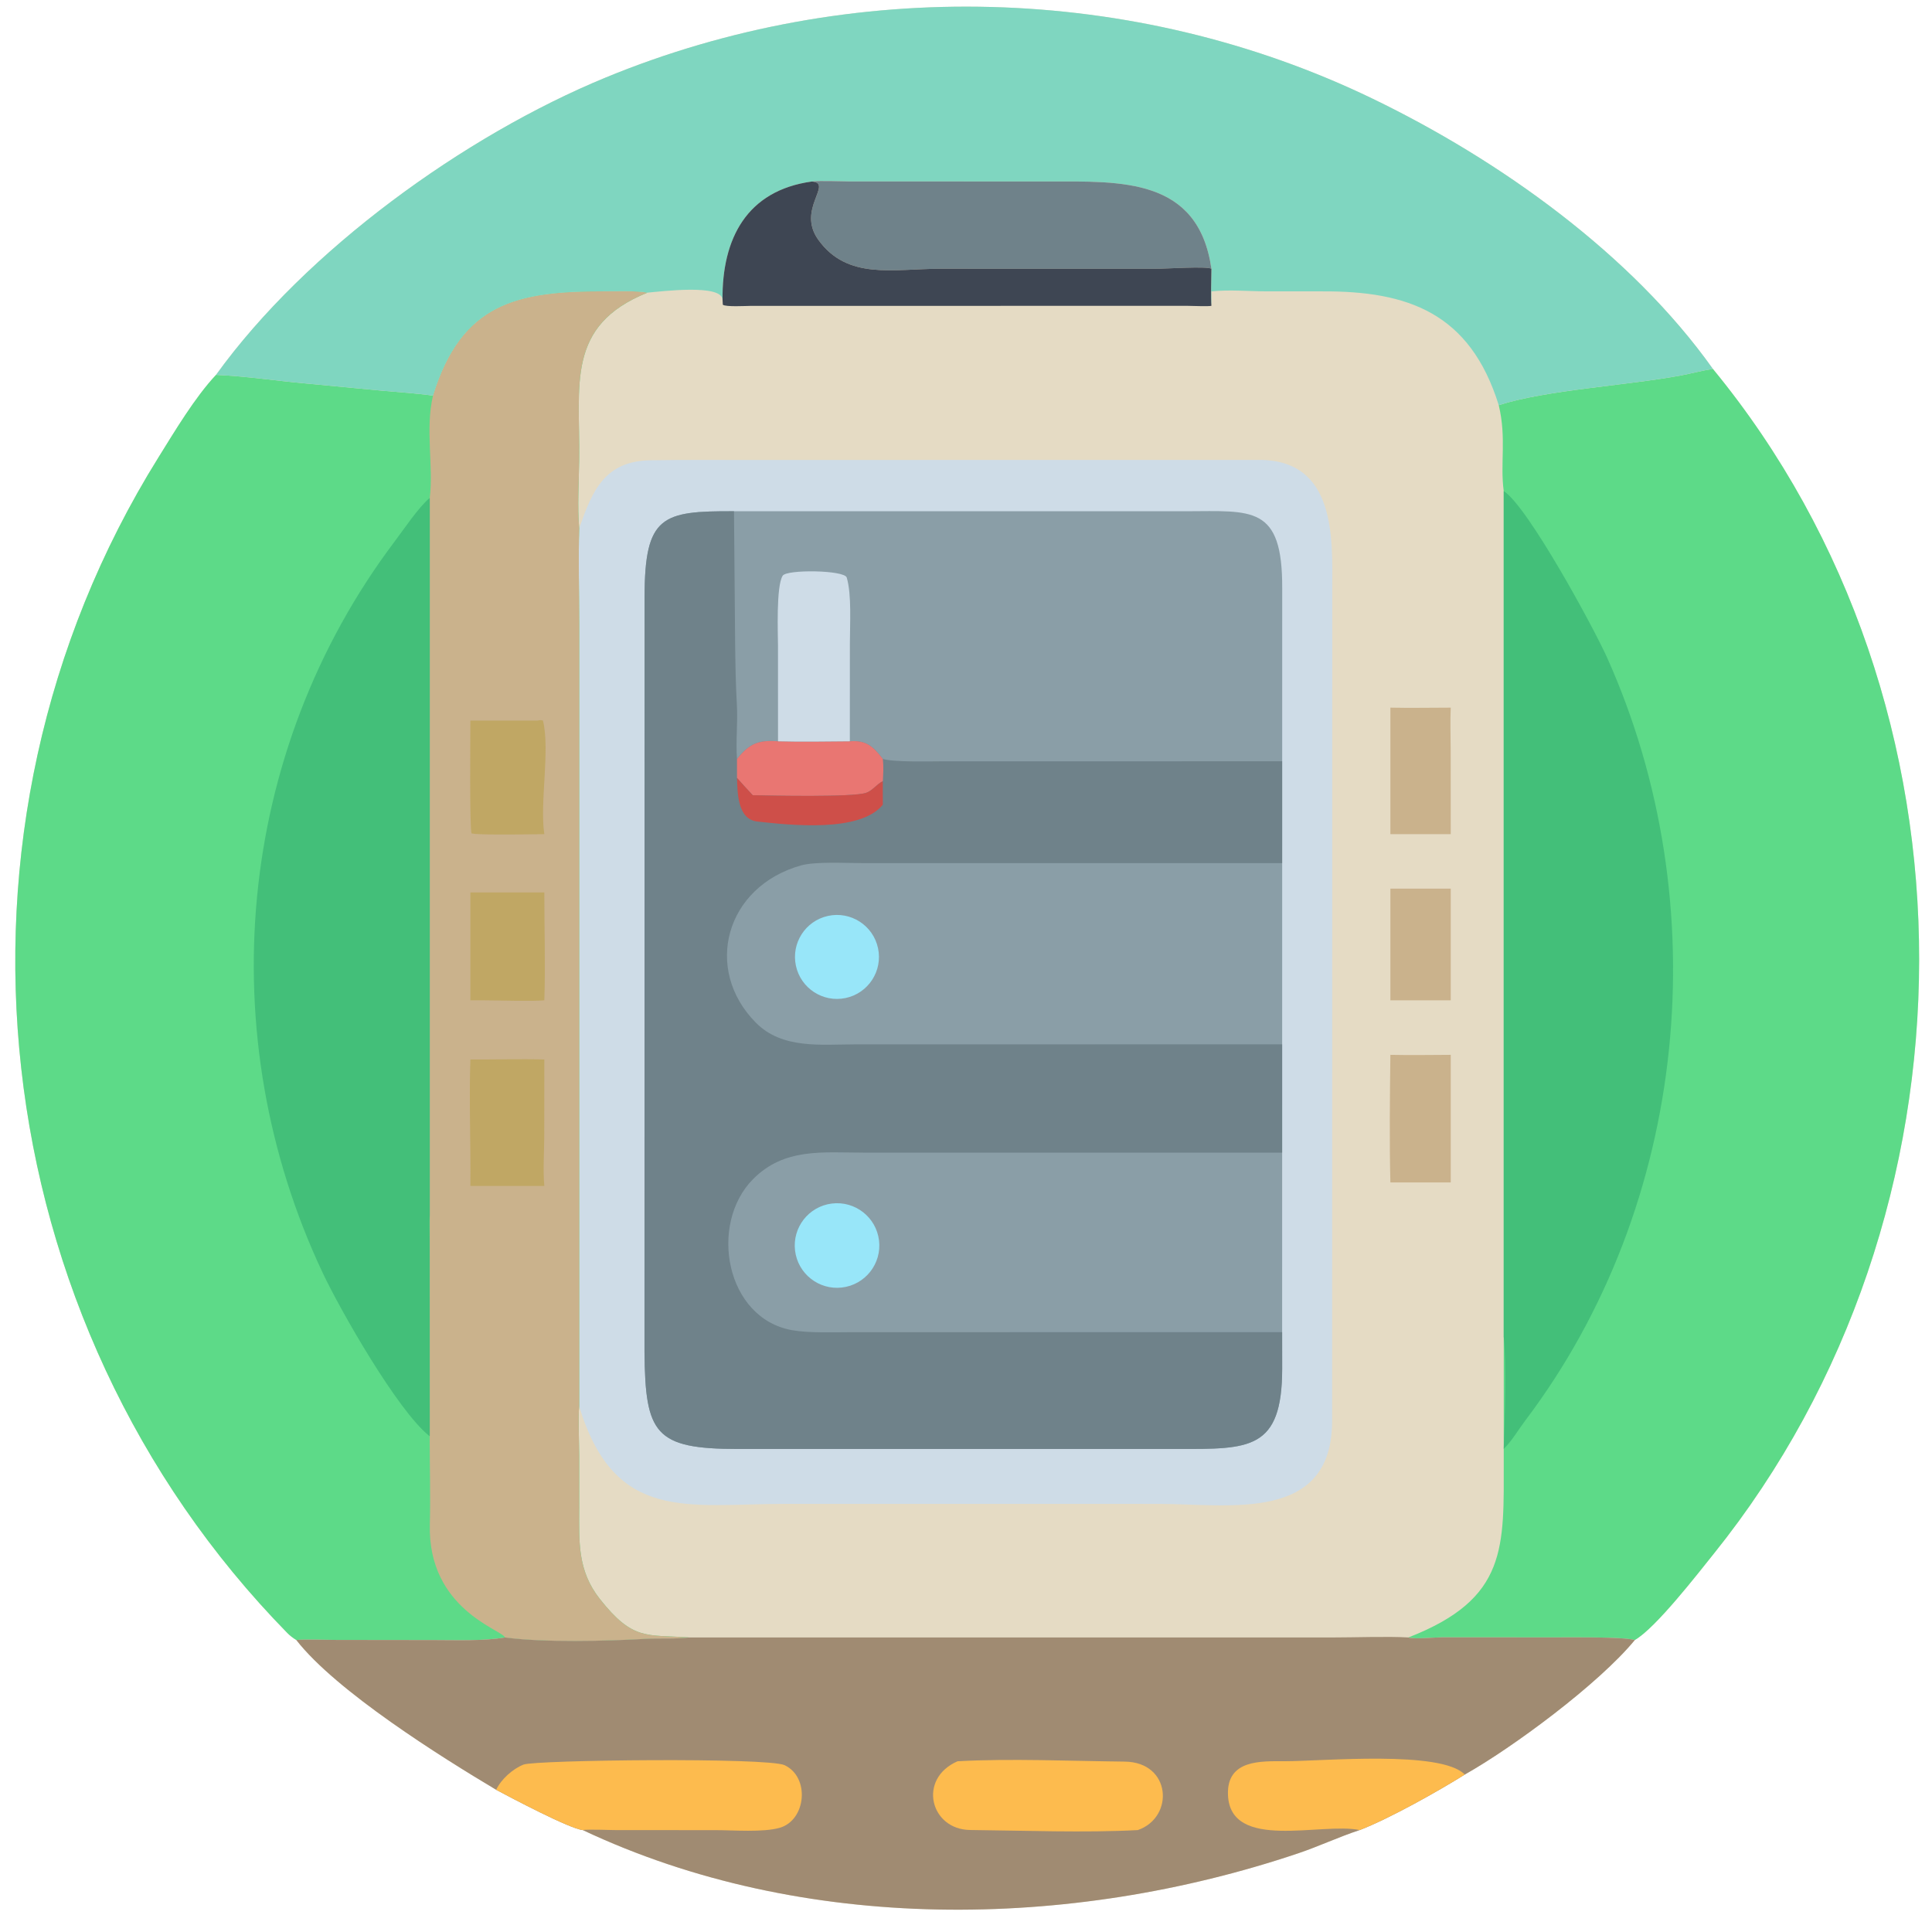
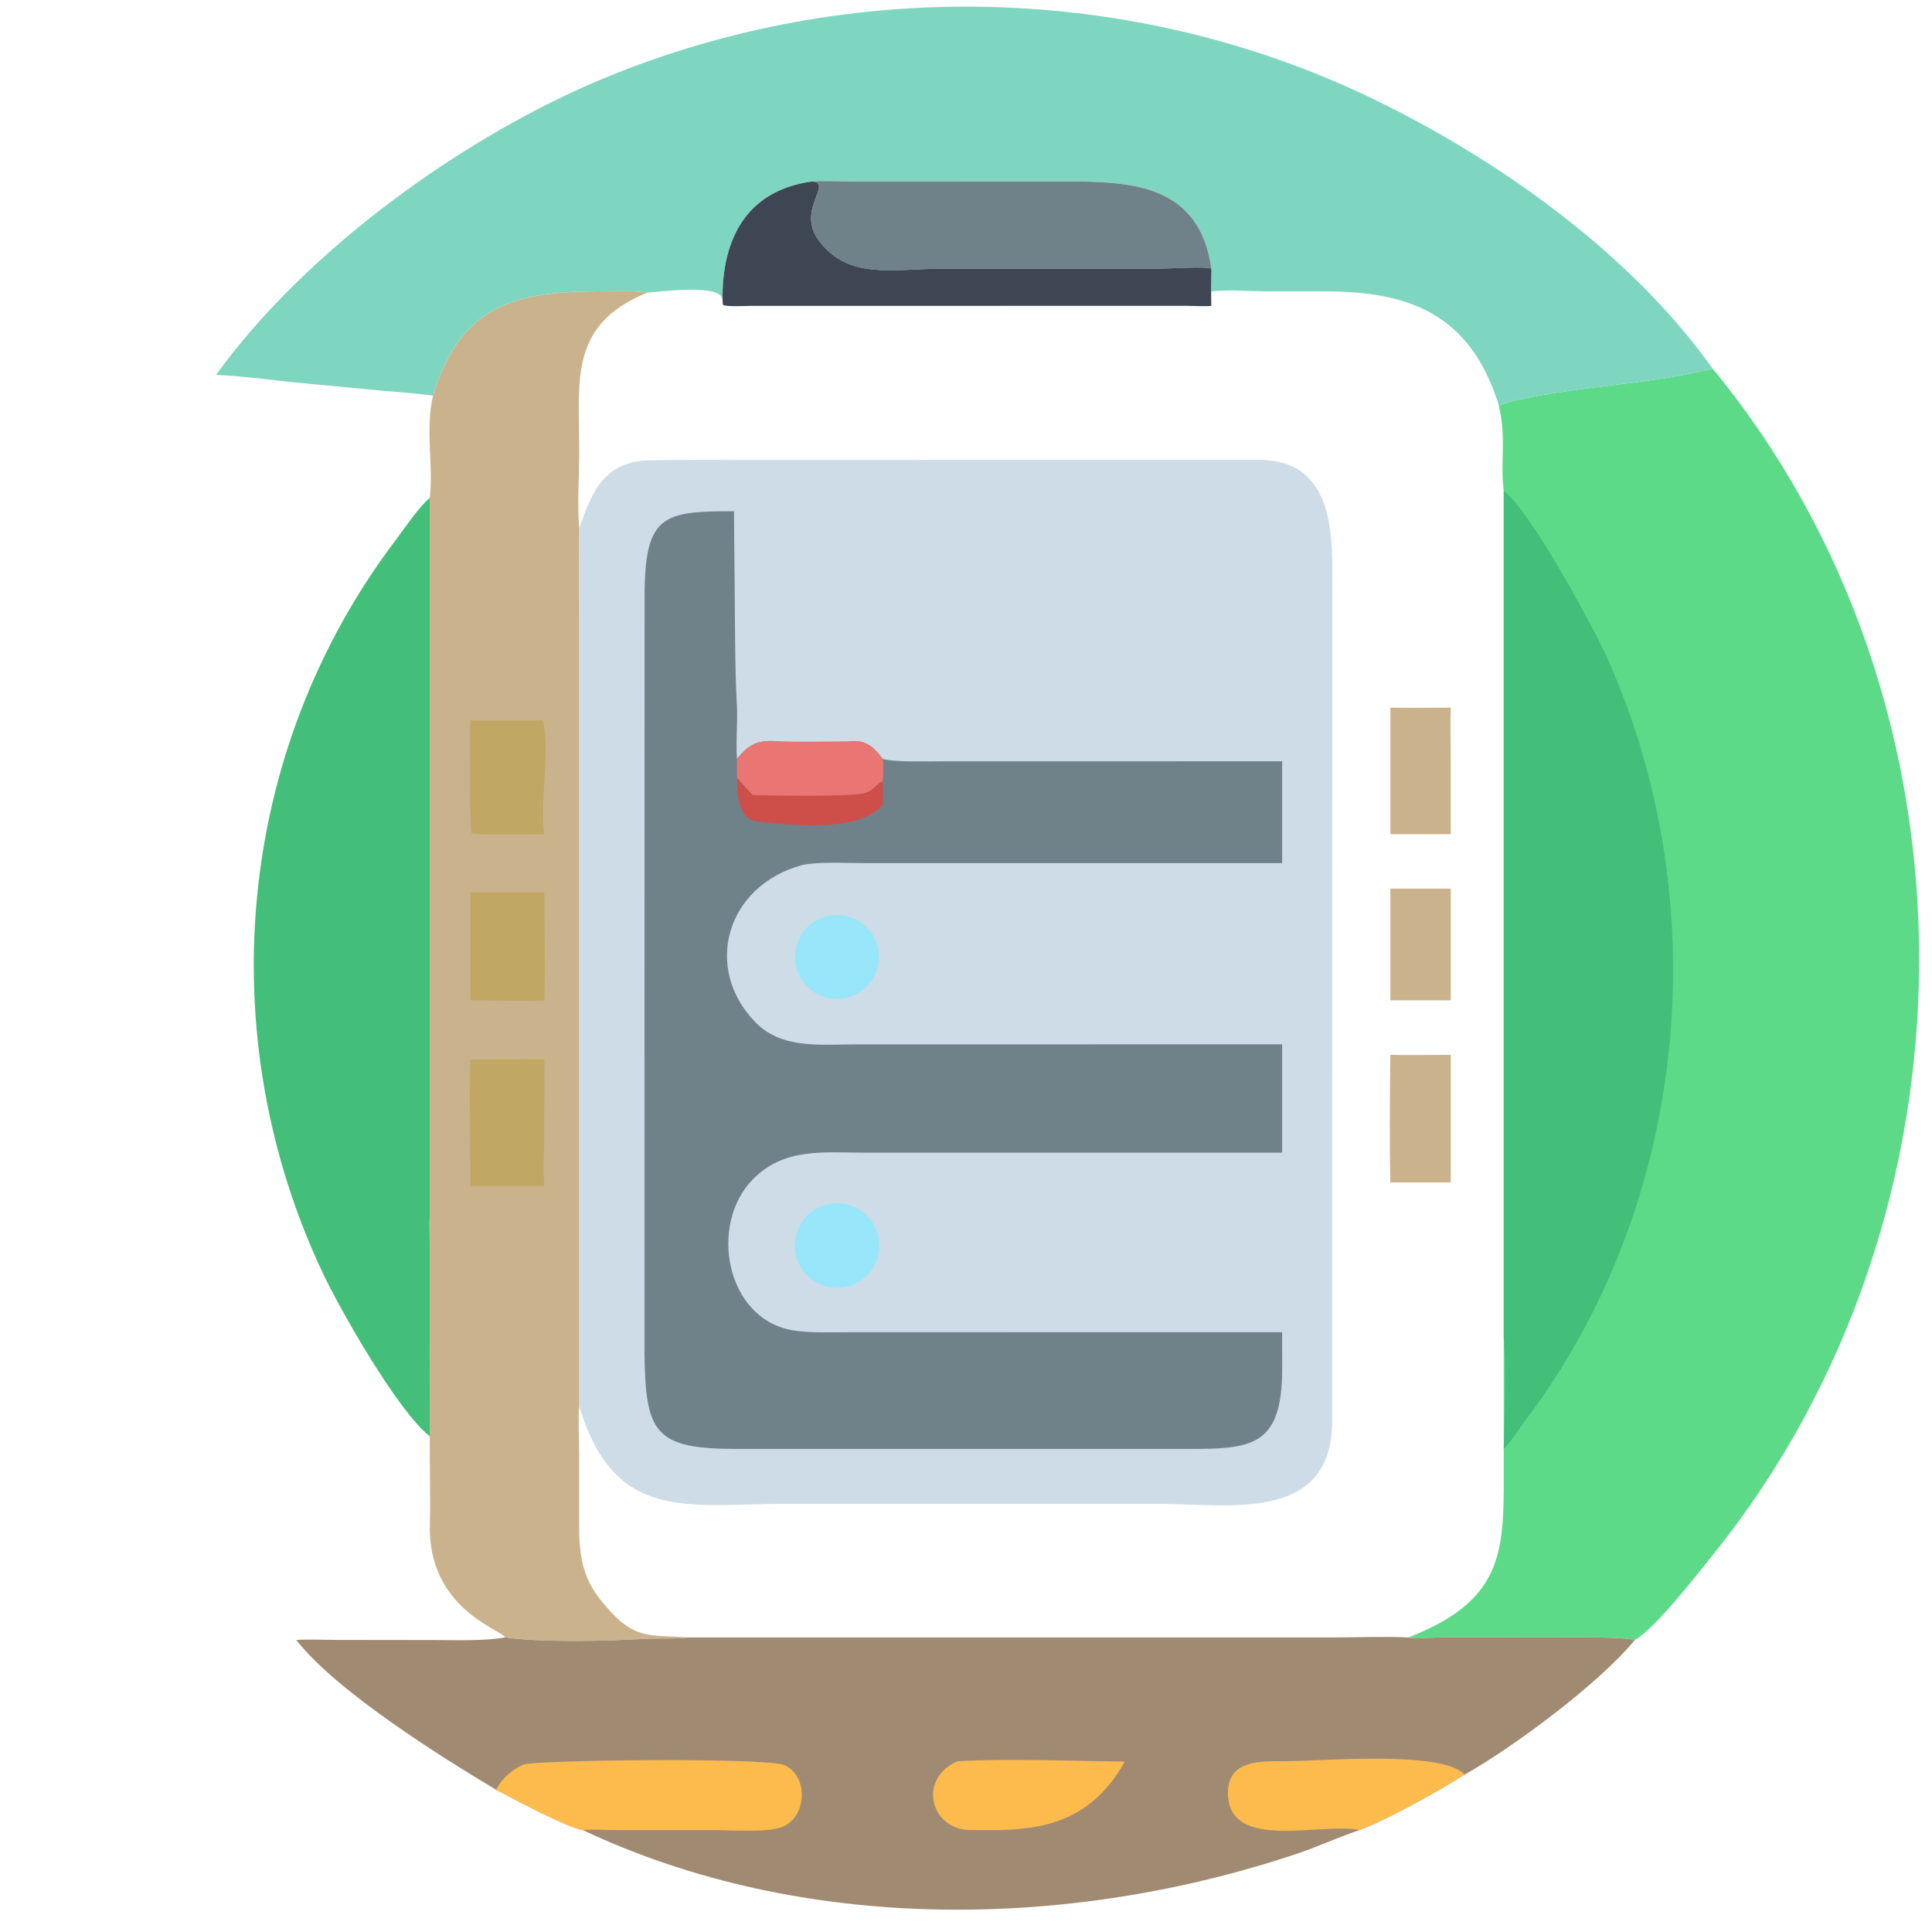
<svg xmlns="http://www.w3.org/2000/svg" width="1024" height="1024" viewBox="0 0 1024 1024">
-   <path fill="#E5DBC4" transform="scale(2 2)" d="M57.251 99.345C81.102 66.265 123.122 35.943 160.508 20.547C225.454 -6.199 300.443 -4.43 363.757 26.152C397.386 42.396 432.326 67.34 453.931 97.765C527.155 186.818 526.384 321.874 454.205 411.709C449.906 417.06 438.798 431.433 433.255 434.614C423.673 446.289 400.714 463.24 388.182 470.274C380.977 474.775 368.277 481.906 360.322 484.99C354.803 486.799 349.499 489.309 344.008 491.157C283.535 511.51 212.868 512.539 154.444 484.99C150.887 484.605 135.36 476.377 131.489 474.313C117.017 465.688 89.105 448.208 78.518 434.614C77.689 434.114 76.827 433.459 76.147 432.764C-4.766 350.15 -19.626 220.029 42 121.2C46.371 114.189 51.662 105.29 57.251 99.345Z" />
  <path fill="#CEDCE7" transform="scale(2 2)" d="M153.492 139.988L153.654 139.535C156.964 130.143 160.231 122.176 172.362 121.977C181.062 121.834 189.734 121.899 198.421 121.897L333.626 121.877C354.071 121.844 353.135 142.605 353.064 156.397L353.03 376.651C352.943 403.634 325.796 398.564 307.171 398.548L208.229 398.539C182.289 398.537 162.951 403.728 153.492 372.714L153.494 165.376C153.494 157.251 153.247 148.014 153.492 139.988Z" />
-   <path fill="#8A9EA7" transform="scale(2 2)" d="M194.517 135.487L314.328 135.486C331.781 135.455 339.888 133.78 339.798 155.886L339.78 353.036L339.791 362.681C339.776 384.38 331.039 384.001 312.099 383.991L195.484 383.992C173.506 383.983 171.008 379.95 170.796 358.316L170.818 158.125C170.86 136.634 175.485 135.41 194.517 135.487Z" />
  <path fill="#6F828A" transform="scale(2 2)" d="M339.78 353.036L339.791 362.681C339.776 384.38 331.039 384.001 312.099 383.991L195.484 383.992C173.506 383.983 171.008 379.95 170.796 358.316L170.818 158.125C170.86 136.634 175.485 135.41 194.517 135.487L194.814 170.321C194.888 176.116 194.958 181.047 195.287 186.948C195.542 191.531 194.954 196.625 195.312 201.13C198.618 197.031 200.977 196.06 206.183 196.45C212.289 196.618 219.069 196.498 225.217 196.45C229.573 196.083 231.442 197.874 233.961 201.13C236.957 202.008 245.776 201.764 249.359 201.759L339.78 201.744L339.78 228.733L228.393 228.73C223.922 228.731 216.271 228.294 212.381 229.313C192.244 234.899 186.277 256.862 200.318 271.03C207.305 278.08 217.52 276.774 226.697 276.768L339.78 276.754L339.78 305.464L228.907 305.461C218.154 305.464 207.849 304.094 199.545 312.505C187.768 324.433 192.29 349.451 209.979 352.524C214.51 353.311 221.015 353.046 225.833 353.044L339.78 353.036Z" />
  <path fill="#E97672" transform="scale(2 2)" d="M195.312 201.13C198.618 197.031 200.977 196.06 206.183 196.45C212.289 196.618 219.069 196.498 225.217 196.45C229.573 196.083 231.442 197.874 233.961 201.13C234.197 203.25 234.067 204.919 233.961 207.031C232.344 207.785 231.269 209.514 229.53 210.107C226.013 211.308 204.706 210.852 199.495 210.742C198.071 209.253 196.692 207.694 195.312 206.162L195.312 201.13Z" />
  <path fill="#CE4F49" transform="scale(2 2)" d="M195.312 206.162C196.692 207.694 198.071 209.253 199.495 210.742C204.706 210.852 226.013 211.308 229.53 210.107C231.269 209.514 232.344 207.785 233.961 207.031C233.932 209.1 233.953 211.18 233.961 213.25C227.972 220.703 209.455 218.679 200.697 217.712C195.37 217.123 195.465 209.957 195.312 206.162Z" />
  <path fill="#CEDCE7" transform="scale(2 2)" d="M206.183 196.45L206.175 171.108C206.176 168.194 205.634 155.385 207.421 152.564C208.503 150.855 223.803 151.065 224.393 153.055C225.733 157.575 225.228 165.389 225.227 170.606L225.217 196.45C219.069 196.498 212.289 196.618 206.183 196.45Z" />
  <path fill="#98E6F9" transform="scale(2 2)" d="M220.424 318.954C226.589 318.178 232.209 322.566 232.952 328.735C233.694 334.904 229.277 340.5 223.104 341.21C216.977 341.914 211.433 337.537 210.696 331.415C209.959 325.292 214.306 319.724 220.424 318.954Z" />
  <path fill="#98E6F9" transform="scale(2 2)" d="M219.401 242.733C225.429 241.4 231.389 245.228 232.684 251.263C233.979 257.299 230.114 263.235 224.07 264.492C218.08 265.737 212.208 261.914 210.925 255.932C209.641 249.95 213.428 244.054 219.401 242.733Z" />
-   <path fill="#5DDA88" transform="scale(2 2)" d="M114.748 104.844C122.317 80.275 137.009 77.172 160.012 77.2C163.139 77.204 168.744 77.002 171.579 77.553C149.824 86.33 153.768 102.021 153.489 121.859C153.413 127.297 152.986 134.688 153.492 139.988C153.247 148.014 153.494 157.251 153.494 165.376L153.492 372.714C153.18 375.067 153.484 382.715 153.491 385.651L153.492 399.546C153.473 408.595 152.996 416.197 158.971 423.751C167.753 434.853 171.262 433.144 182.57 433.941C179.084 434.406 174.701 434.098 171.11 434.308C160.78 434.911 144.003 435.33 133.83 433.941C128.248 434.915 120.876 434.633 115.041 434.628L89.234 434.596C86.875 434.592 80.52 434.391 78.518 434.614C77.689 434.114 76.827 433.459 76.147 432.764C-4.766 350.15 -19.626 220.029 42 121.2C46.371 114.189 51.662 105.29 57.251 99.345C65.702 99.737 72.845 100.887 81.088 101.628L101.232 103.536C105.651 103.945 110.386 104.217 114.748 104.844Z" />
  <path fill="#CAB28C" transform="scale(2 2)" d="M114.748 104.844C122.317 80.275 137.009 77.172 160.012 77.2C163.139 77.204 168.744 77.002 171.579 77.553C149.824 86.33 153.768 102.021 153.489 121.859C153.413 127.297 152.986 134.688 153.492 139.988C153.247 148.014 153.494 157.251 153.494 165.376L153.492 372.714C153.18 375.067 153.484 382.715 153.491 385.651L153.492 399.546C153.473 408.595 152.996 416.197 158.971 423.751C167.753 434.853 171.262 433.144 182.57 433.941C179.084 434.406 174.701 434.098 171.11 434.308C160.78 434.911 144.003 435.33 133.83 433.941C133.124 431.923 113.332 426.506 113.911 404.001C114.098 396.694 113.881 388.999 113.881 381.698L113.89 322.132L113.89 131.955C114.915 123.53 112.653 113.715 114.748 104.844Z" />
  <path fill="#C0A764" transform="scale(2 2)" d="M124.658 280.773C131.051 280.81 137.981 280.596 144.251 280.773L144.232 301.628C144.19 305.755 143.884 310.228 144.251 314.283L124.658 314.283C124.77 303.478 124.288 291.389 124.658 280.773Z" />
  <path fill="#C0A764" transform="scale(2 2)" d="M142.337 190.97C143.108 190.842 143.143 190.777 143.886 190.948C145.824 198.739 142.994 212.791 144.251 221.061C139.102 221.121 132.072 221.265 127.021 221.061C126.22 221.04 125.779 220.988 124.983 220.875C124.414 220.081 124.655 194.185 124.658 190.97L142.337 190.97Z" />
  <path fill="#C0A764" transform="scale(2 2)" d="M142.337 236.508L144.251 236.508C144.245 245.471 144.57 256.371 144.251 265.096C140.762 265.396 132.162 265.109 128.313 265.096L124.658 265.096L124.658 236.508L142.337 236.508Z" />
  <path fill="#43BF79" transform="scale(2 2)" d="M113.89 380.633L113.686 380.474C105.326 373.727 90.274 347.395 85.54 337.366C55.828 274.422 62.417 199.384 104.611 143.461C106.959 140.349 111.038 134.278 113.89 131.955L113.89 322.132C113.763 323.452 113.87 326.747 113.871 328.187L113.89 380.633Z" />
  <path fill="#5DDA88" transform="scale(2 2)" d="M397.183 107.375C409.538 103.366 431.417 102.125 445.373 99.518C448.25 98.981 451.022 98.199 453.931 97.765C527.155 186.818 526.384 321.874 454.205 411.709C449.906 417.06 438.798 431.433 433.255 434.614C429.764 433.732 416.303 433.93 411.899 433.931L382.096 433.908C379.972 433.917 374.745 434.465 373.243 433.941C399.636 423.659 398.515 410.08 398.507 386.823L398.502 354.224L398.502 130.138C397.51 122.669 399.288 116.207 397.183 107.375Z" />
  <path fill="#43BF79" transform="scale(2 2)" d="M398.502 130.138C404.885 134.207 422.32 166.292 425.917 174.317C455.139 239.501 447.534 319.109 404.283 376.361C402.407 378.849 400.723 381.772 398.502 383.985C398.756 376.625 399.259 361.343 398.502 354.224L398.502 130.138Z" />
  <path fill="#7FD6C0" transform="scale(2 2)" d="M57.251 99.345C81.102 66.265 123.122 35.943 160.508 20.547C225.454 -6.199 300.443 -4.43 363.757 26.152C397.386 42.396 432.326 67.34 453.931 97.765C451.022 98.199 448.25 98.981 445.373 99.518C431.417 102.125 409.538 103.366 397.183 107.375C389.558 82.852 373.031 77.103 350.426 77.216L335.769 77.215C330.799 77.2 325.89 76.718 321.037 77.218C321.072 78.498 321.051 79.757 321.037 81.037C320.84 79.077 321.022 73.447 321.037 71.22C317.548 46.969 297.016 48.099 277.853 48.098L225.154 48.089C222.517 48.075 217.468 47.829 215.154 48.104C197.84 50.496 191.346 63.297 191.477 79.377C191.19 75.23 175.456 77.216 171.579 77.553C168.744 77.002 163.139 77.204 160.012 77.2C137.009 77.172 122.317 80.275 114.748 104.844C110.386 104.217 105.651 103.945 101.232 103.536L81.088 101.628C72.845 100.887 65.702 99.737 57.251 99.345Z" />
  <path fill="#A08B72" transform="scale(2 2)" d="M182.57 433.941L353.218 433.944C359.01 433.946 367.677 433.626 373.243 433.941C374.745 434.465 379.972 433.917 382.096 433.908L411.899 433.931C416.303 433.93 429.764 433.732 433.255 434.614C423.673 446.289 400.714 463.24 388.182 470.274C380.977 474.775 368.277 481.906 360.322 484.99C354.803 486.799 349.499 489.309 344.008 491.157C283.535 511.51 212.868 512.539 154.444 484.99C150.887 484.605 135.36 476.377 131.489 474.313C117.017 465.688 89.105 448.208 78.518 434.614C80.52 434.391 86.875 434.592 89.234 434.596L115.041 434.628C120.876 434.633 128.248 434.915 133.83 433.941C144.003 435.33 160.78 434.911 171.11 434.308C174.701 434.098 179.084 434.406 182.57 433.941Z" />
  <path fill="#FDBB4E" transform="scale(2 2)" d="M131.489 474.313C132.803 471.514 135.883 468.756 138.75 467.631C141.894 466.397 203.476 465.698 207.926 467.79C214.694 470.973 213.664 482.354 206.632 484.386C202.277 485.645 194.261 485.004 189.521 485.003L163.485 484.996C161.656 484.999 155.771 484.736 154.444 484.99C150.887 484.605 135.36 476.377 131.489 474.313Z" />
  <path fill="#FDBB4E" transform="scale(2 2)" d="M360.322 484.99C350.294 482.843 325.972 490.726 325.424 475.631C325.082 466.226 334.284 466.744 340.439 466.741C350.646 466.735 381.907 463.787 388.182 470.274C380.977 474.775 368.277 481.906 360.322 484.99Z" />
-   <path fill="#FDBB4E" transform="scale(2 2)" d="M253.768 466.752C267.664 465.976 283.969 466.695 298.06 466.845C310.419 466.976 311.292 481.598 301.53 484.99C287.581 485.739 271.237 485.106 257.105 484.968C246.538 484.865 243.101 471.398 253.768 466.752Z" />
+   <path fill="#FDBB4E" transform="scale(2 2)" d="M253.768 466.752C267.664 465.976 283.969 466.695 298.06 466.845C287.581 485.739 271.237 485.106 257.105 484.968C246.538 484.865 243.101 471.398 253.768 466.752Z" />
  <path fill="#6F828A" transform="scale(2 2)" d="M215.154 48.104C217.468 47.829 222.517 48.075 225.154 48.089L277.853 48.098C297.016 48.099 317.548 46.969 321.037 71.22C319.674 70.5 309.346 71.224 306.143 71.224L249.185 71.222C236.795 71.225 224.594 74.323 216.846 63.526C211.038 55.432 220.945 48.568 215.154 48.104Z" />
  <path fill="#3E4653" transform="scale(2 2)" d="M191.477 79.377C191.346 63.297 197.84 50.496 215.154 48.104C220.945 48.568 211.038 55.432 216.846 63.526C224.594 74.323 236.795 71.225 249.185 71.222L306.143 71.224C309.346 71.224 319.674 70.5 321.037 71.22C321.022 73.447 320.84 79.077 321.037 81.037C320.641 81.247 315.457 81.052 314.615 81.047L198.892 81.061C197.654 81.069 192.301 81.376 191.557 80.753L191.477 79.377Z" />
  <path fill="#CAB28C" transform="scale(2 2)" d="M368.467 279.543C373.706 279.659 379.206 279.563 384.463 279.543L384.463 313.351L368.467 313.351C368.192 302.97 368.331 289.93 368.467 279.543Z" />
  <path fill="#CAB28C" transform="scale(2 2)" d="M368.467 187.531C373.612 187.649 379.279 187.535 384.463 187.531C384.288 191.19 384.445 195.289 384.45 199.009L384.463 221.061L368.467 221.061L368.467 187.531Z" />
  <path fill="#CAB28C" transform="scale(2 2)" d="M368.467 235.497L384.463 235.497L384.463 265.096L368.467 265.096L368.467 235.497Z" />
</svg>